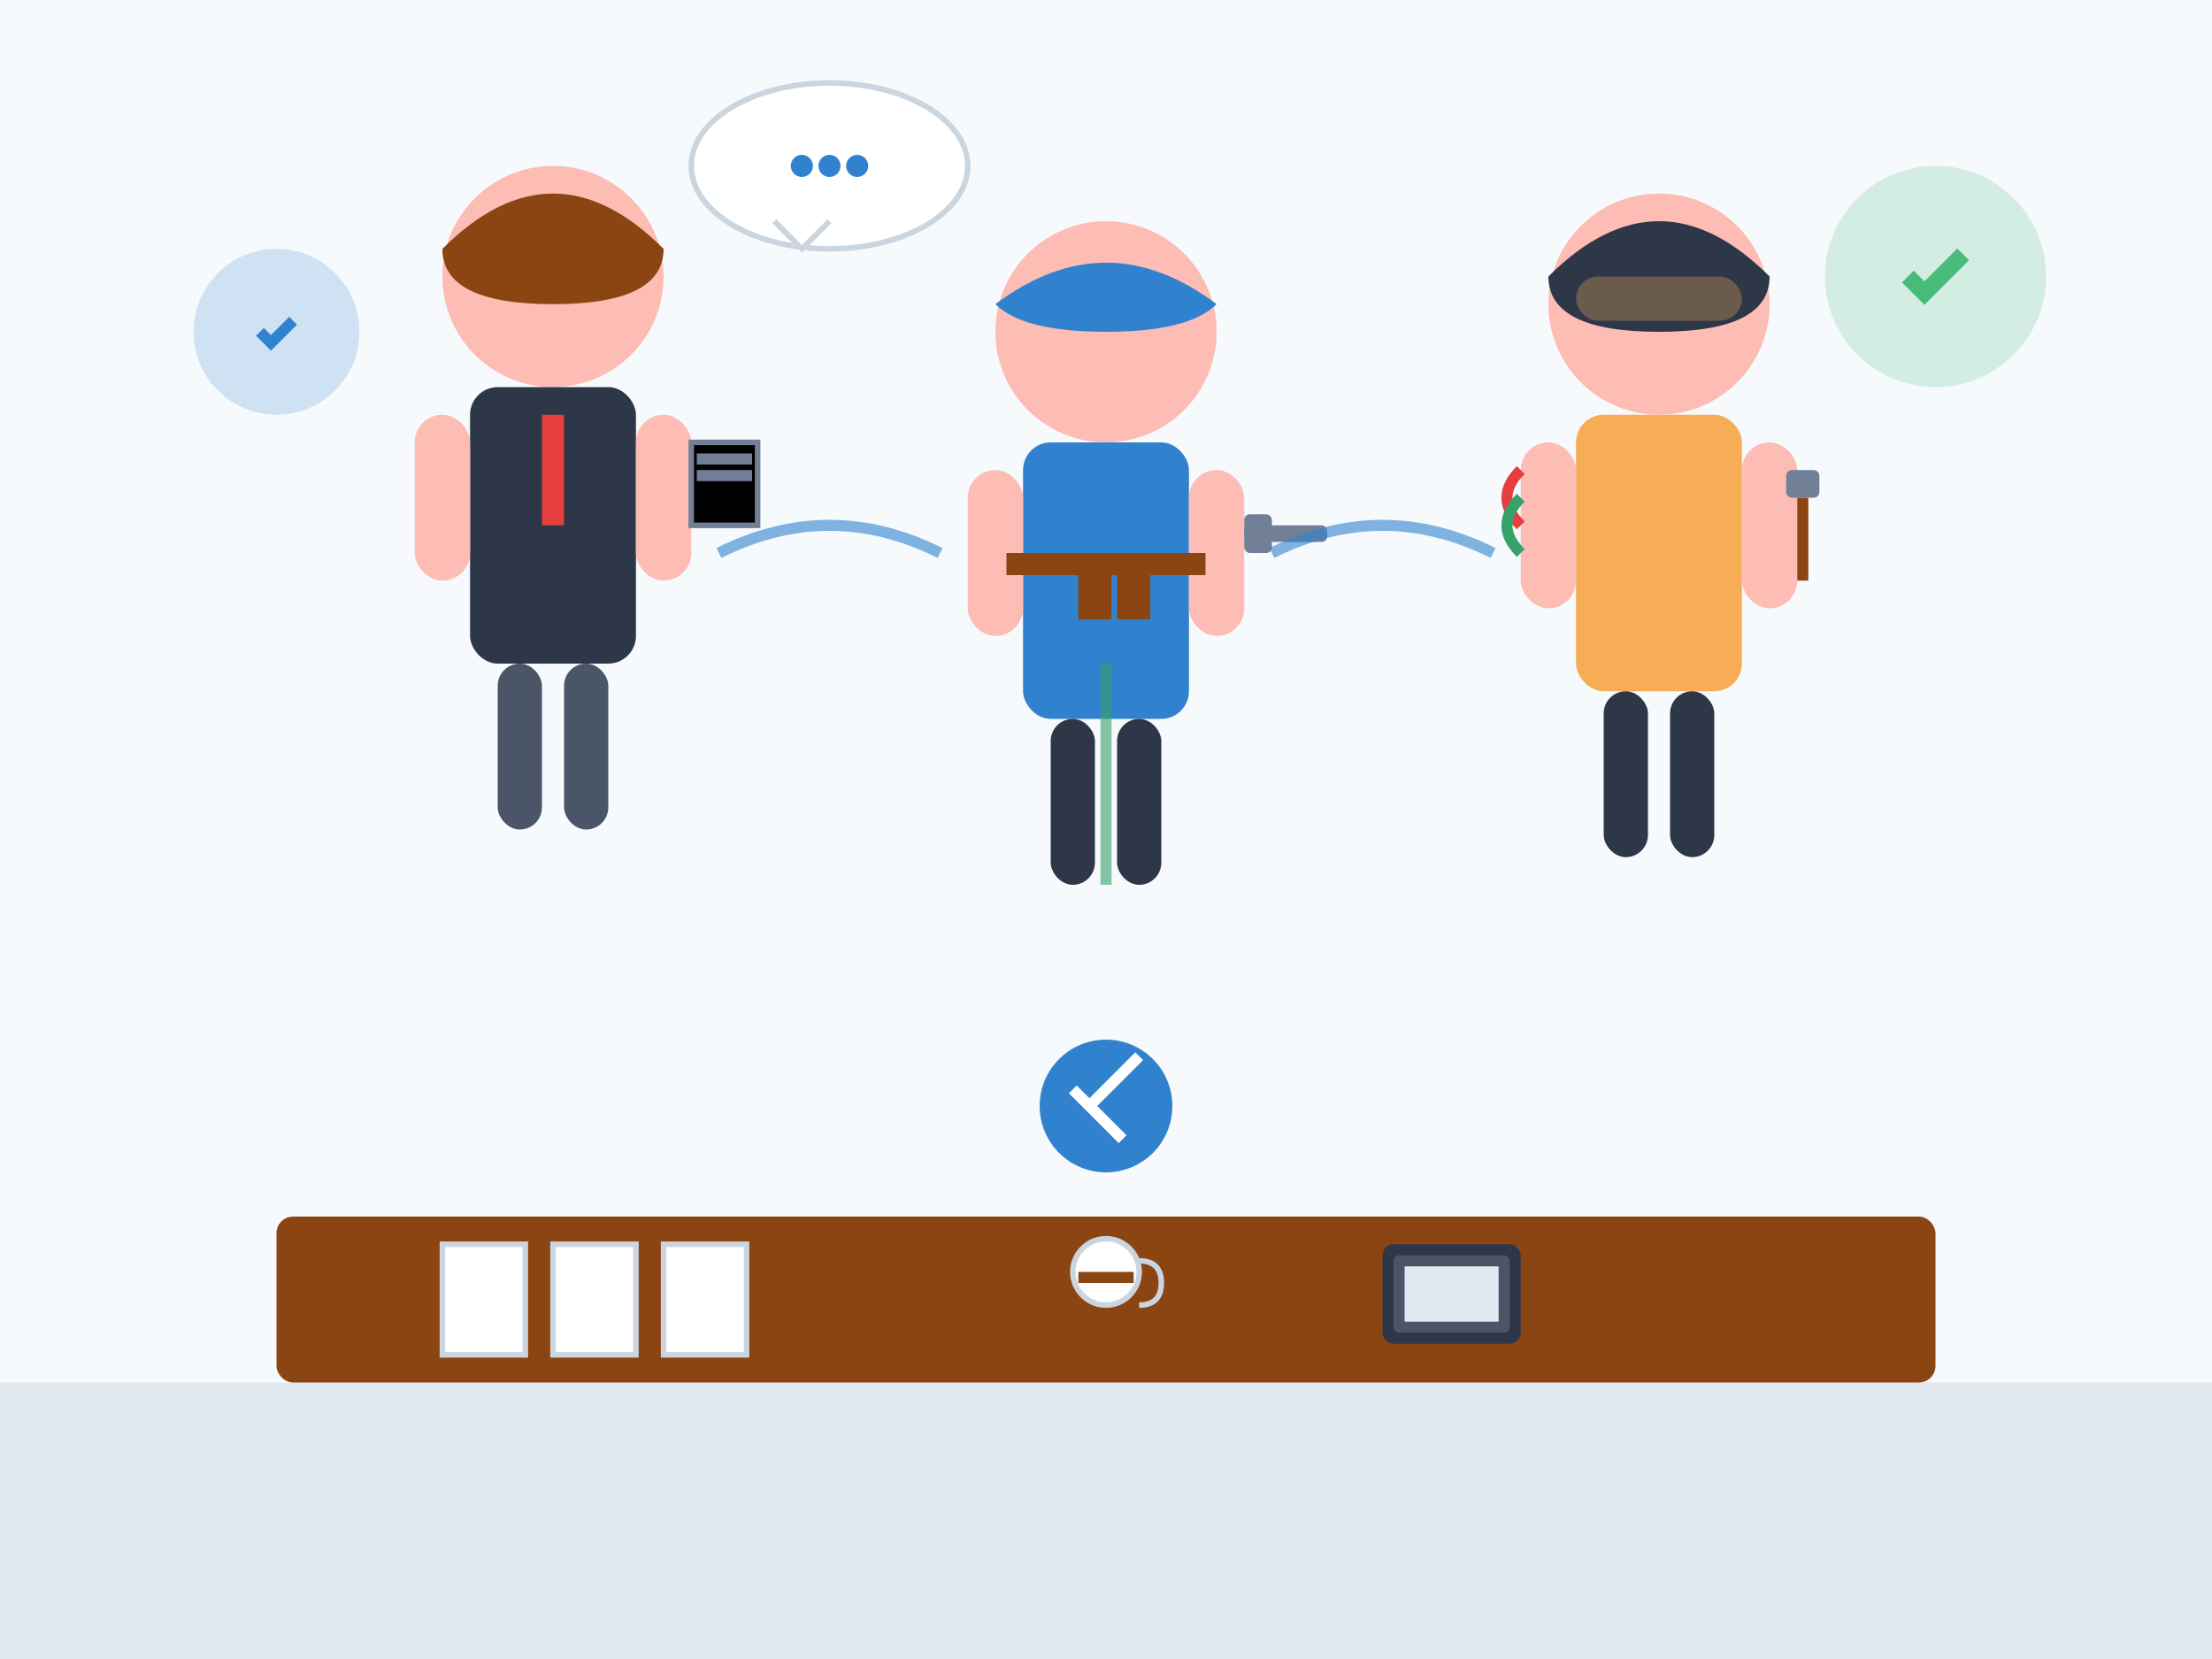
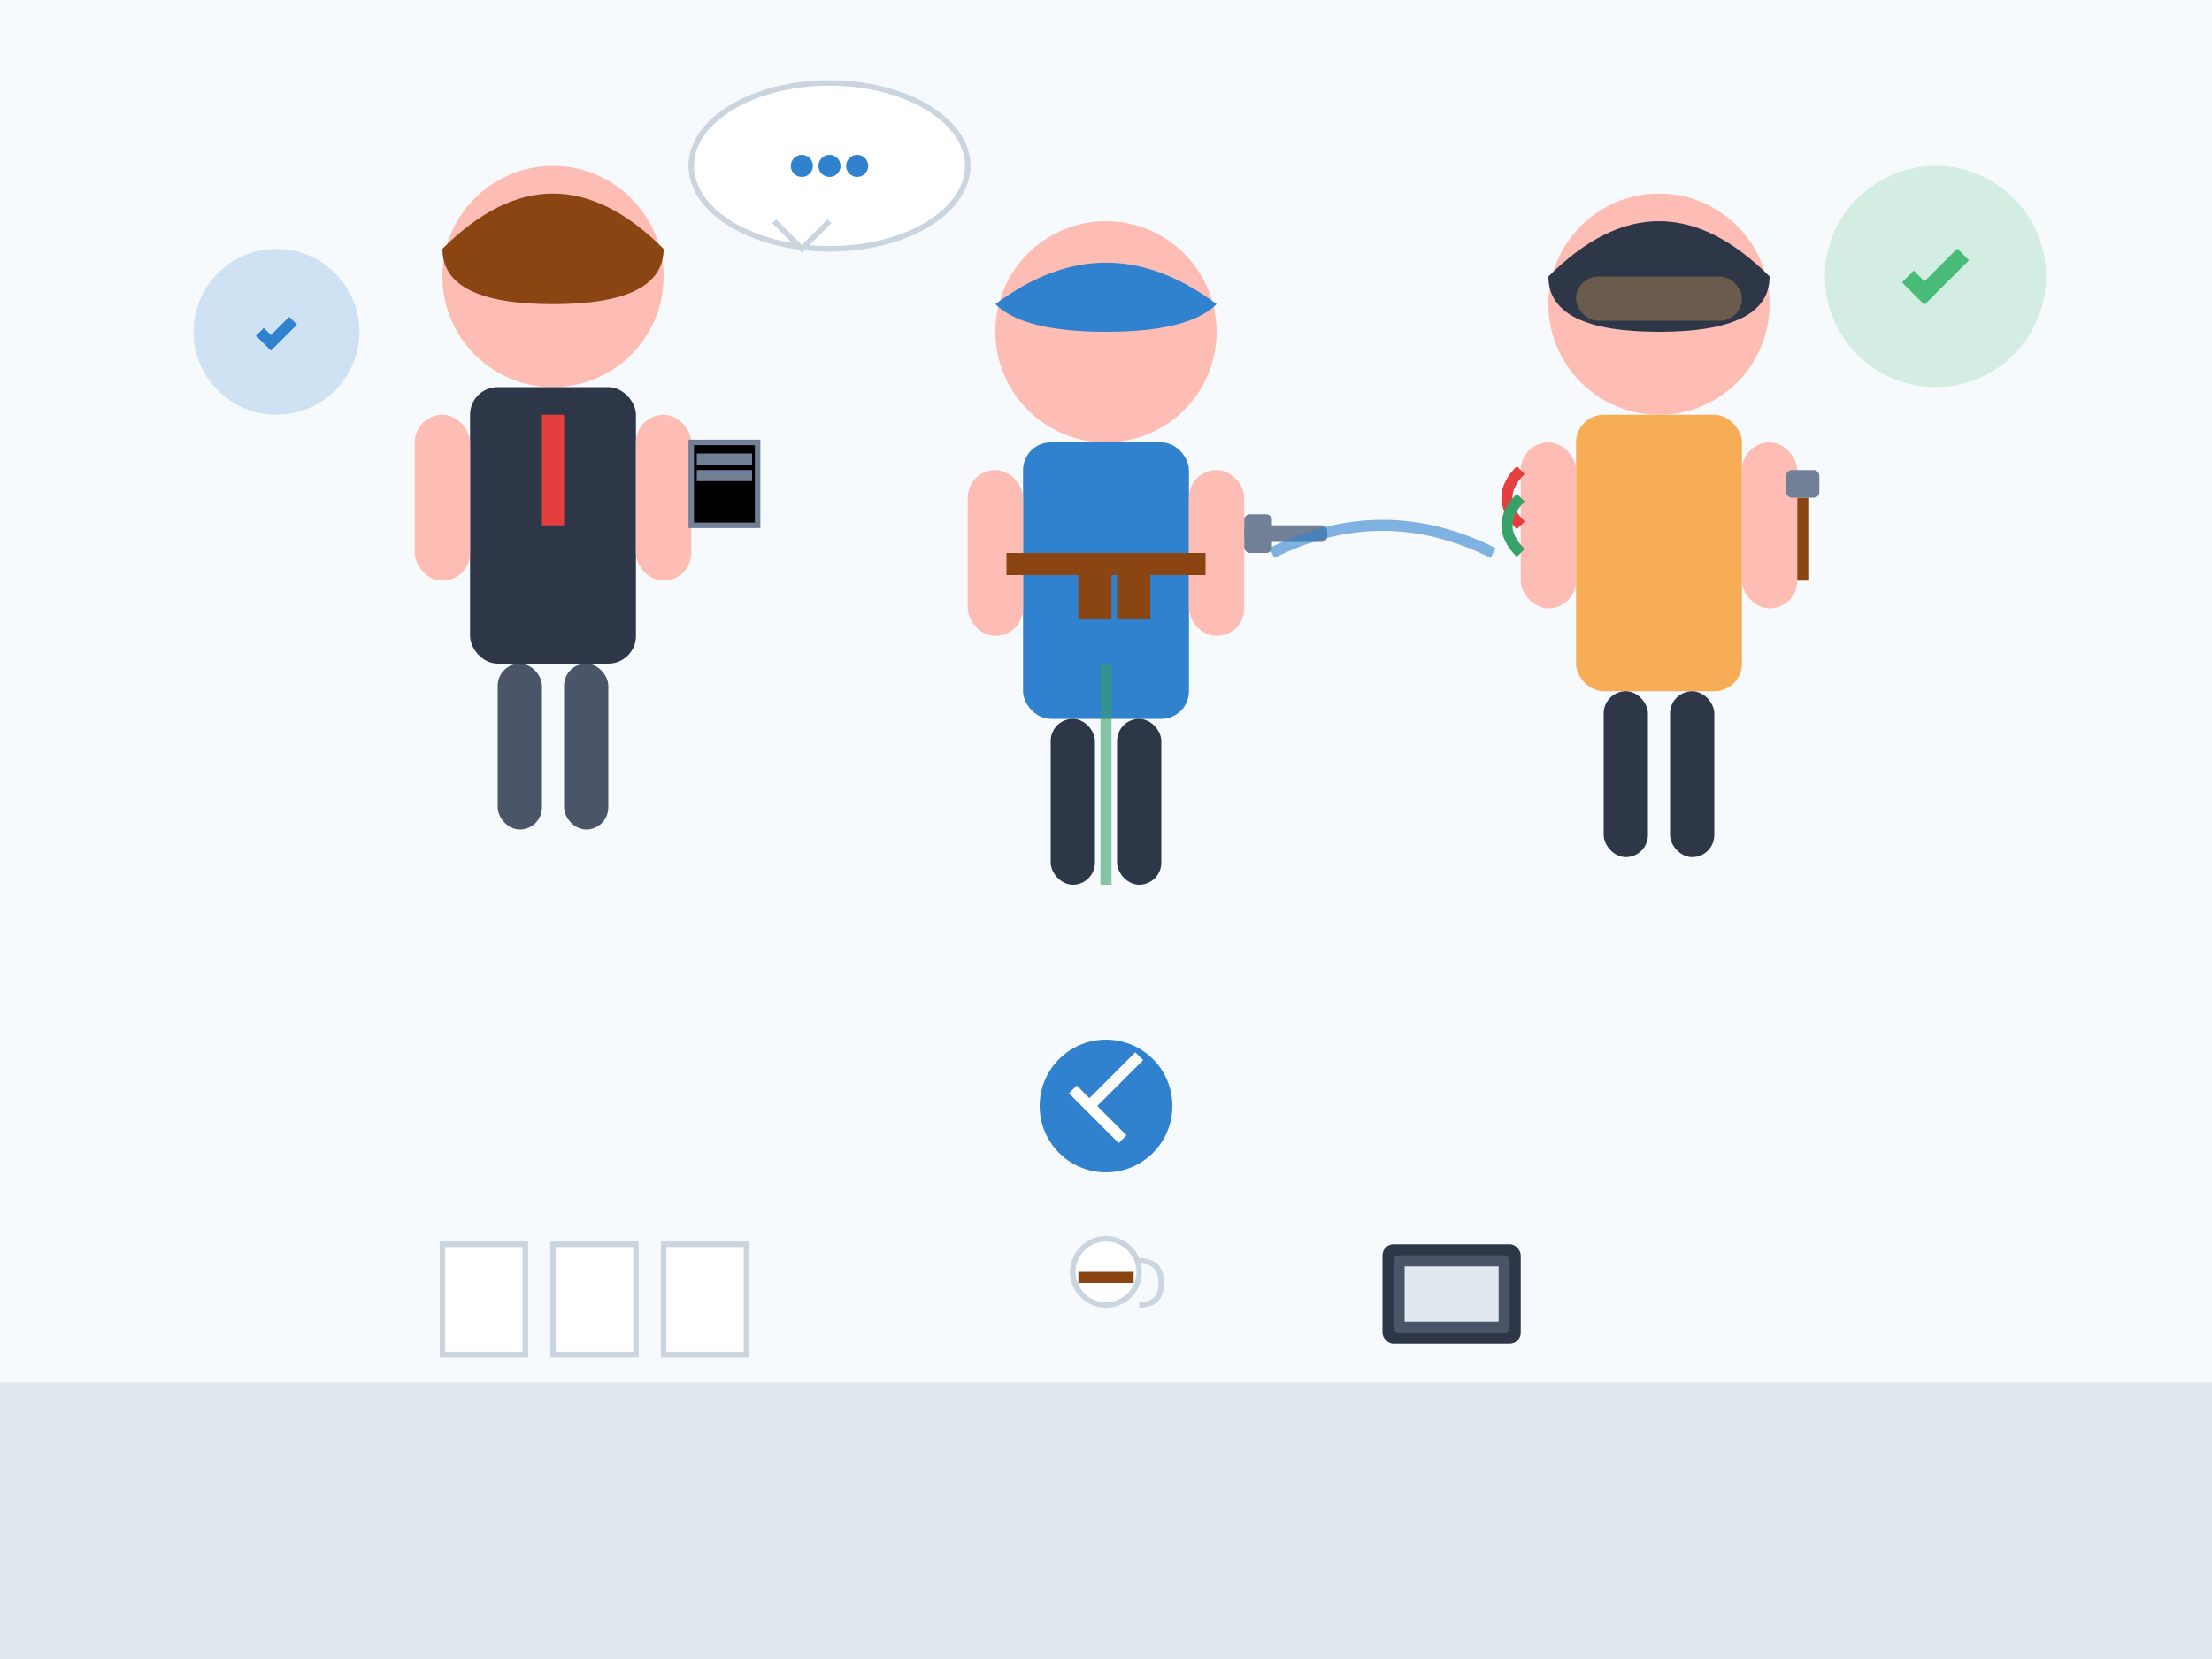
<svg xmlns="http://www.w3.org/2000/svg" viewBox="0 0 400 300">
  <rect width="400" height="300" fill="#f7fafc" />
  <rect x="0" y="250" width="400" height="50" fill="#e2e8f0" />
-   <rect x="50" y="220" width="300" height="30" fill="#8b4513" rx="3" />
  <g transform="translate(100, 50)">
    <circle cx="0" cy="0" r="20" fill="#fdbcb4" />
    <path d="M-20 -5 Q0 -25 20 -5 Q20 5 0 5 Q-20 5 -20 -5" fill="#8b4513" />
    <rect x="-15" y="20" width="30" height="50" fill="#2d3748" rx="5" />
    <rect x="-25" y="25" width="10" height="30" fill="#fdbcb4" rx="5" />
    <rect x="15" y="25" width="10" height="30" fill="#fdbcb4" rx="5" />
    <rect x="-10" y="70" width="8" height="30" fill="#4a5568" rx="4" />
    <rect x="2" y="70" width="8" height="30" fill="#4a5568" rx="4" />
    <rect x="-2" y="25" width="4" height="20" fill="#e53e3e" />
    <rect x="25" y="30" width="12" height="15" fill="#white" stroke="#718096" stroke-width="1" />
    <rect x="26" y="32" width="10" height="2" fill="#718096" />
    <rect x="26" y="35" width="10" height="2" fill="#718096" />
  </g>
  <g transform="translate(200, 60)">
    <circle cx="0" cy="0" r="20" fill="#fdbcb4" />
    <path d="M-20 -5 Q0 -20 20 -5 Q15 0 0 0 Q-15 0 -20 -5" fill="#3182ce" />
    <rect x="-15" y="20" width="30" height="50" fill="#3182ce" rx="5" />
    <rect x="-25" y="25" width="10" height="30" fill="#fdbcb4" rx="5" />
    <rect x="15" y="25" width="10" height="30" fill="#fdbcb4" rx="5" />
    <rect x="-10" y="70" width="8" height="30" fill="#2d3748" rx="4" />
    <rect x="2" y="70" width="8" height="30" fill="#2d3748" rx="4" />
    <rect x="25" y="35" width="15" height="3" fill="#718096" rx="1" />
    <rect x="25" y="33" width="5" height="7" fill="#718096" rx="1" />
    <rect x="-18" y="40" width="36" height="4" fill="#8b4513" />
    <rect x="-5" y="44" width="6" height="8" fill="#8b4513" />
    <rect x="2" y="44" width="6" height="8" fill="#8b4513" />
  </g>
  <g transform="translate(300, 55)">
    <circle cx="0" cy="0" r="20" fill="#fdbcb4" />
    <path d="M-20 -5 Q0 -25 20 -5 Q20 5 0 5 Q-20 5 -20 -5" fill="#2d3748" />
    <rect x="-15" y="-5" width="30" height="8" fill="#f6ad55" opacity="0.3" rx="4" />
    <rect x="-15" y="20" width="30" height="50" fill="#f6ad55" rx="5" />
    <rect x="-25" y="25" width="10" height="30" fill="#fdbcb4" rx="5" />
    <rect x="15" y="25" width="10" height="30" fill="#fdbcb4" rx="5" />
    <rect x="-10" y="70" width="8" height="30" fill="#2d3748" rx="4" />
    <rect x="2" y="70" width="8" height="30" fill="#2d3748" rx="4" />
    <rect x="25" y="35" width="2" height="15" fill="#8b4513" />
    <rect x="23" y="30" width="6" height="5" fill="#718096" rx="1" />
    <path d="M-25 40 Q-30 35 -25 30" stroke="#e53e3e" stroke-width="2" fill="none" />
    <path d="M-25 45 Q-30 40 -25 35" stroke="#38a169" stroke-width="2" fill="none" />
  </g>
  <ellipse cx="150" cy="30" rx="25" ry="15" fill="white" stroke="#cbd5e0" stroke-width="1" />
  <path d="M140 40 L145 45 L150 40" fill="white" stroke="#cbd5e0" stroke-width="1" />
  <circle cx="145" cy="30" r="2" fill="#3182ce" />
  <circle cx="150" cy="30" r="2" fill="#3182ce" />
  <circle cx="155" cy="30" r="2" fill="#3182ce" />
  <rect x="80" y="225" width="15" height="20" fill="white" stroke="#cbd5e0" stroke-width="1" />
  <rect x="100" y="225" width="15" height="20" fill="white" stroke="#cbd5e0" stroke-width="1" />
  <rect x="120" y="225" width="15" height="20" fill="white" stroke="#cbd5e0" stroke-width="1" />
  <rect x="250" y="225" width="25" height="18" fill="#2d3748" rx="2" />
  <rect x="252" y="227" width="21" height="14" fill="#4a5568" rx="1" />
  <rect x="254" y="229" width="17" height="10" fill="#e2e8f0" />
  <circle cx="200" cy="230" r="6" fill="white" stroke="#cbd5e0" stroke-width="1" />
  <rect x="195" y="230" width="10" height="2" fill="#8b4513" />
  <path d="M206 228 Q210 228 210 232 Q210 236 206 236" stroke="#cbd5e0" stroke-width="1" fill="none" />
-   <path d="M130 100 Q150 90 170 100" stroke="#3182ce" stroke-width="2" fill="none" opacity="0.6" />
  <path d="M230 100 Q250 90 270 100" stroke="#3182ce" stroke-width="2" fill="none" opacity="0.6" />
  <path d="M200 120 Q200 140 200 160" stroke="#38a169" stroke-width="2" fill="none" opacity="0.6" />
  <circle cx="350" cy="50" r="20" fill="#48bb78" opacity="0.2" />
  <path d="M345 50 L348 53 L355 46" stroke="#48bb78" stroke-width="3" fill="none" />
  <circle cx="50" cy="60" r="15" fill="#3182ce" opacity="0.2" />
  <path d="M47 60 L49 62 L53 58" stroke="#3182ce" stroke-width="2" fill="none" />
  <g transform="translate(200, 200)">
    <circle cx="0" cy="0" r="12" fill="#3182ce" />
    <path d="M-6 -3 L-3 0 L6 -9 M-3 0 L3 6" stroke="white" stroke-width="2" fill="none" />
  </g>
</svg>